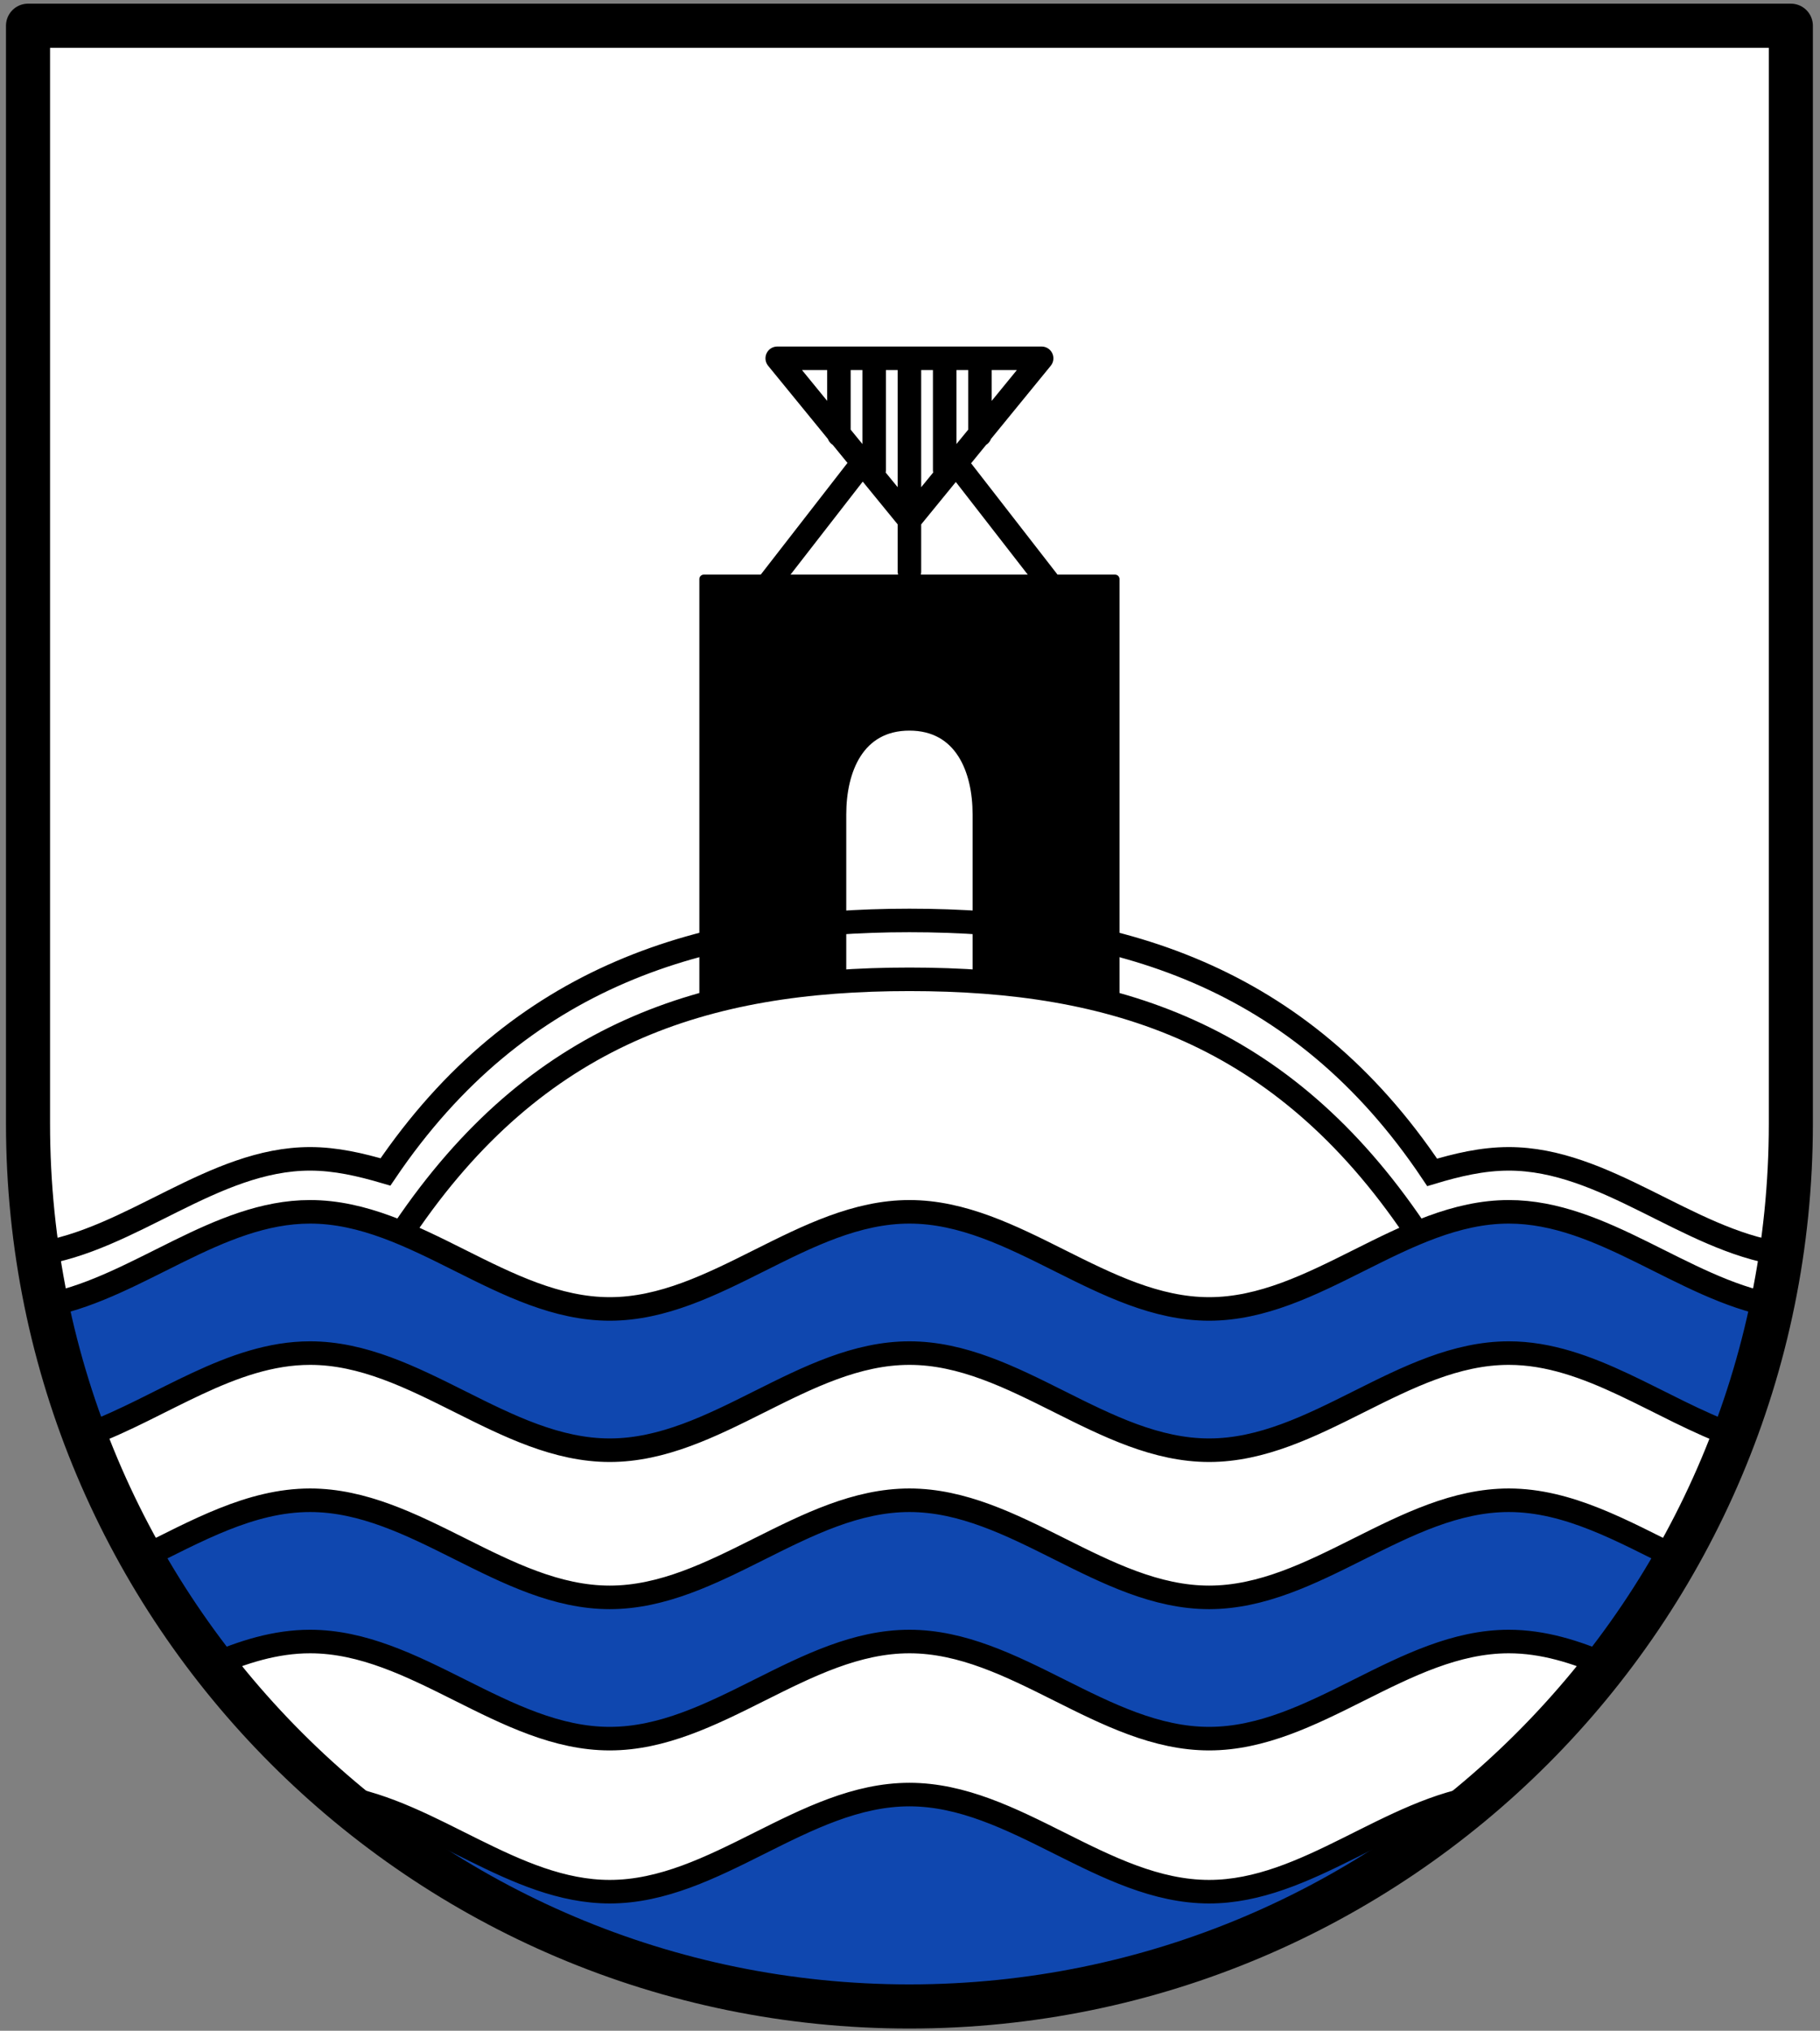
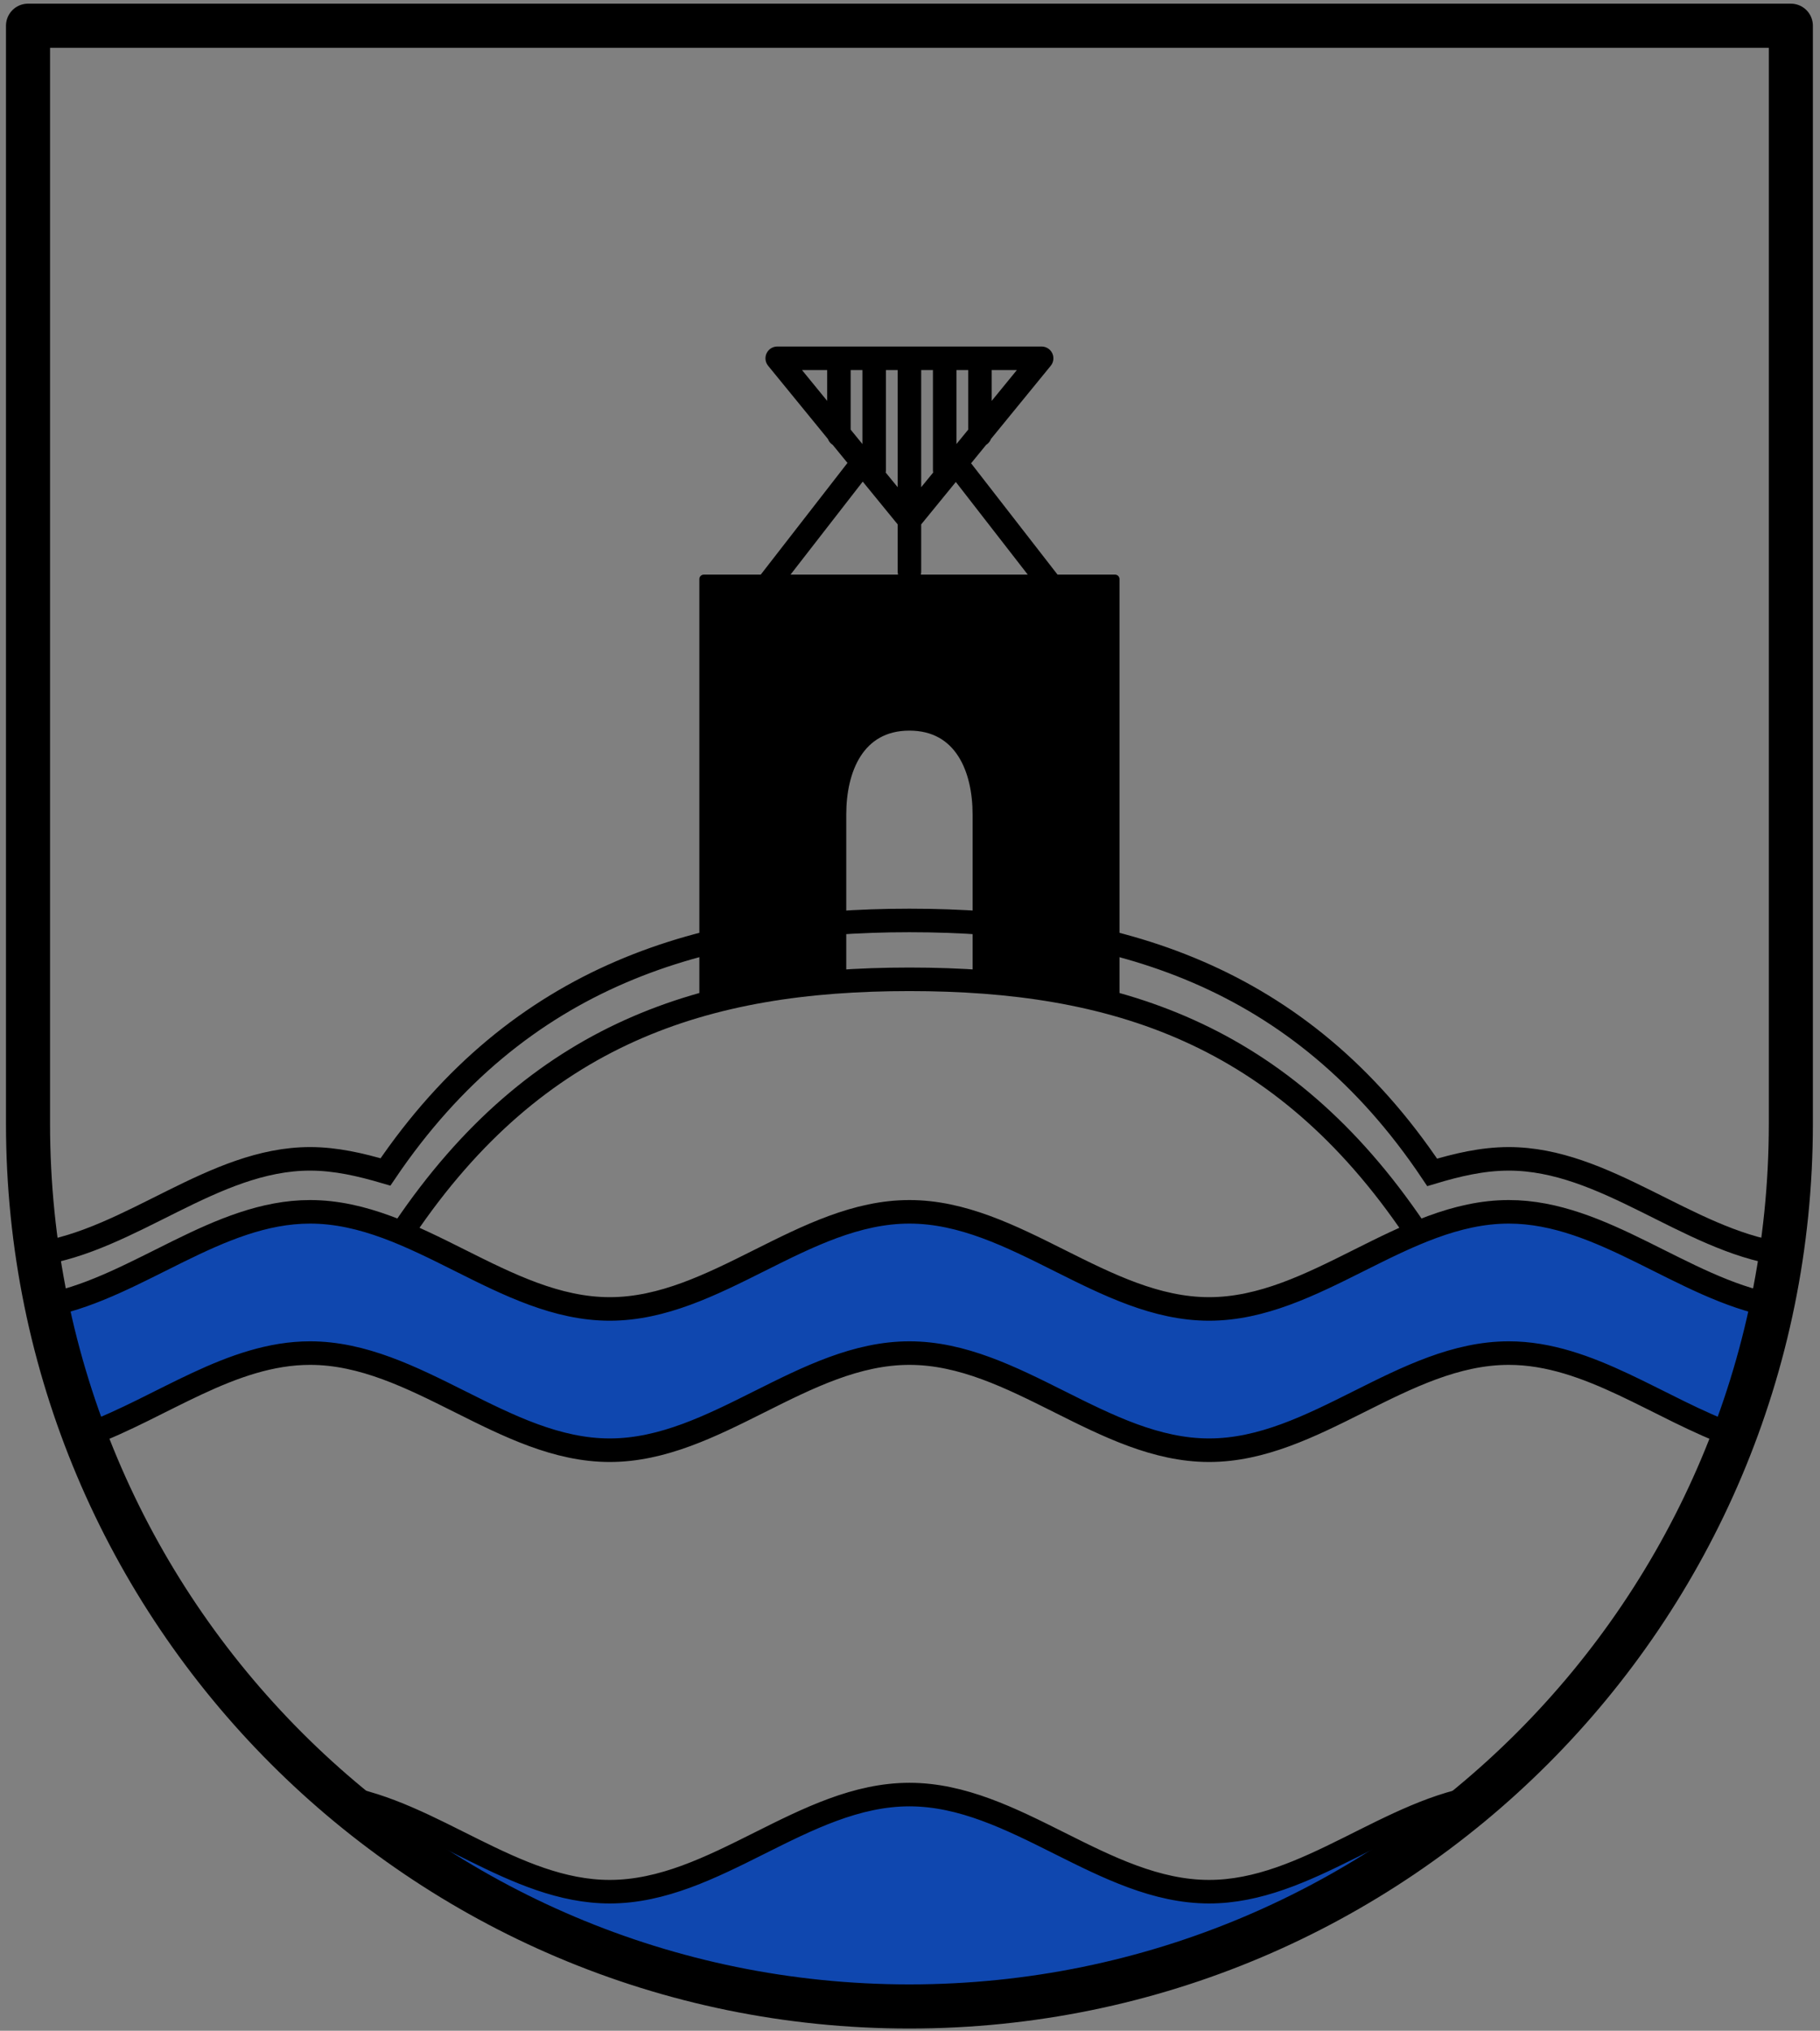
<svg xmlns="http://www.w3.org/2000/svg" height="483" viewBox="0 0 433 483" width="433">
  <rect x="0" y="0" width="433" height="483" fill="#808080" stroke="none" />
  <g transform="matrix(.699 0 0 .7 3.17 1.221)">
-     <path d="m5 7v373c0 165.75 134.25 300 300 300s300-134.25 300-300v-373z" fill="#fff" />
    <g stroke="#000">
      <path d="m25.48 485.69c25.155-9.331 48.668-27.69 75.52-27.69 36 0 66 33 102 33s66-33 102-33 66 33 102 33 66-33 102-33c27.381 0 51.292 19.091 77.011 28.231 3.847-11.825 9.915-32.677 12.942-44.411-30.842-5.888-58.04-31.821-89.954-31.821-36 0-66 33-102 33s-66-33-102-33-66 33-102 33-66-33-102-33c-31.389 0-58.216 25.088-88.437 31.515 3.354 13.944 6.422 29.323 12.917 44.175z" fill="#0f47af" stroke-width="8" />
      <path d="m601.411 424.245c-31.863-4.921-59.653-32.245-92.411-32.245-9.035 0-17.692 2.078-26.08 4.596-45.125-67.365-108.207-85.596-177.92-85.596s-132.795 18.231-178.331 85.447c-8.538-2.5-16.926-4.447-25.669-4.447-32.989 0-60.939 27.71-93.085 32.346m469.085-8.346c-45.205-66.769-102.287-85-172-85s-126.795 18.231-172 85" fill="none" stroke-width="8" />
-       <path d="m67.14 564.299c10.924-4.76 22.07-8.299 33.86-8.299 36 0 66 33 102 33s66-33 102-33 66 33 102 33 66-33 102-33c11.651 0 22.673 3.456 33.474 8.132 10.548-15.781 16.196-23.845 24.025-36.403-18.694-9.172-37.137-19.729-57.499-19.729-36 0-66 33-102 33s-66-33-102-33-66 33-102 33-66-33-102-33c-20.387 0-38.849 10.583-57.566 19.762 6.763 12.747 17.359 26.58 23.707 36.537z" fill="#0f47af" stroke-width="8" />
      <path d="m305 680c56.664.025 149.921-27.719 195.938-71.463-32.505 4.261-60.658 32.463-93.938 32.463-36 0-66-33-102-33s-66 33-102 33c-32.567 0-60.224-27.007-91.855-32.157 77.33 62.411 141.811 71.135 193.855 71.157z" fill="#0f47af" stroke-width="8" />
      <path d="m375 195v145c-15.261-3.75-31.447-6.054-47-7v-58c0-15-6-30-23-30s-23 15-23 30v58c-15.553.946-31.739 3.25-47 7v-145h70z" stroke-linecap="round" stroke-linejoin="round" stroke-width="3" />
      <path d="m317 120v38m12-38v26m-8.6 9 35 45m-66-45-35 45m38.6-80v38m-12-38v26m24 29-45-55h90zm0 17.45v-72.45" fill="none" stroke-linecap="round" stroke-linejoin="round" stroke-width="8" />
      <path d="m5 7v373c0 165.75 134.25 300 300 300s300-134.25 300-300v-373z" fill="none" stroke-linecap="round" stroke-linejoin="round" stroke-width="15" />
    </g>
  </g>
</svg>